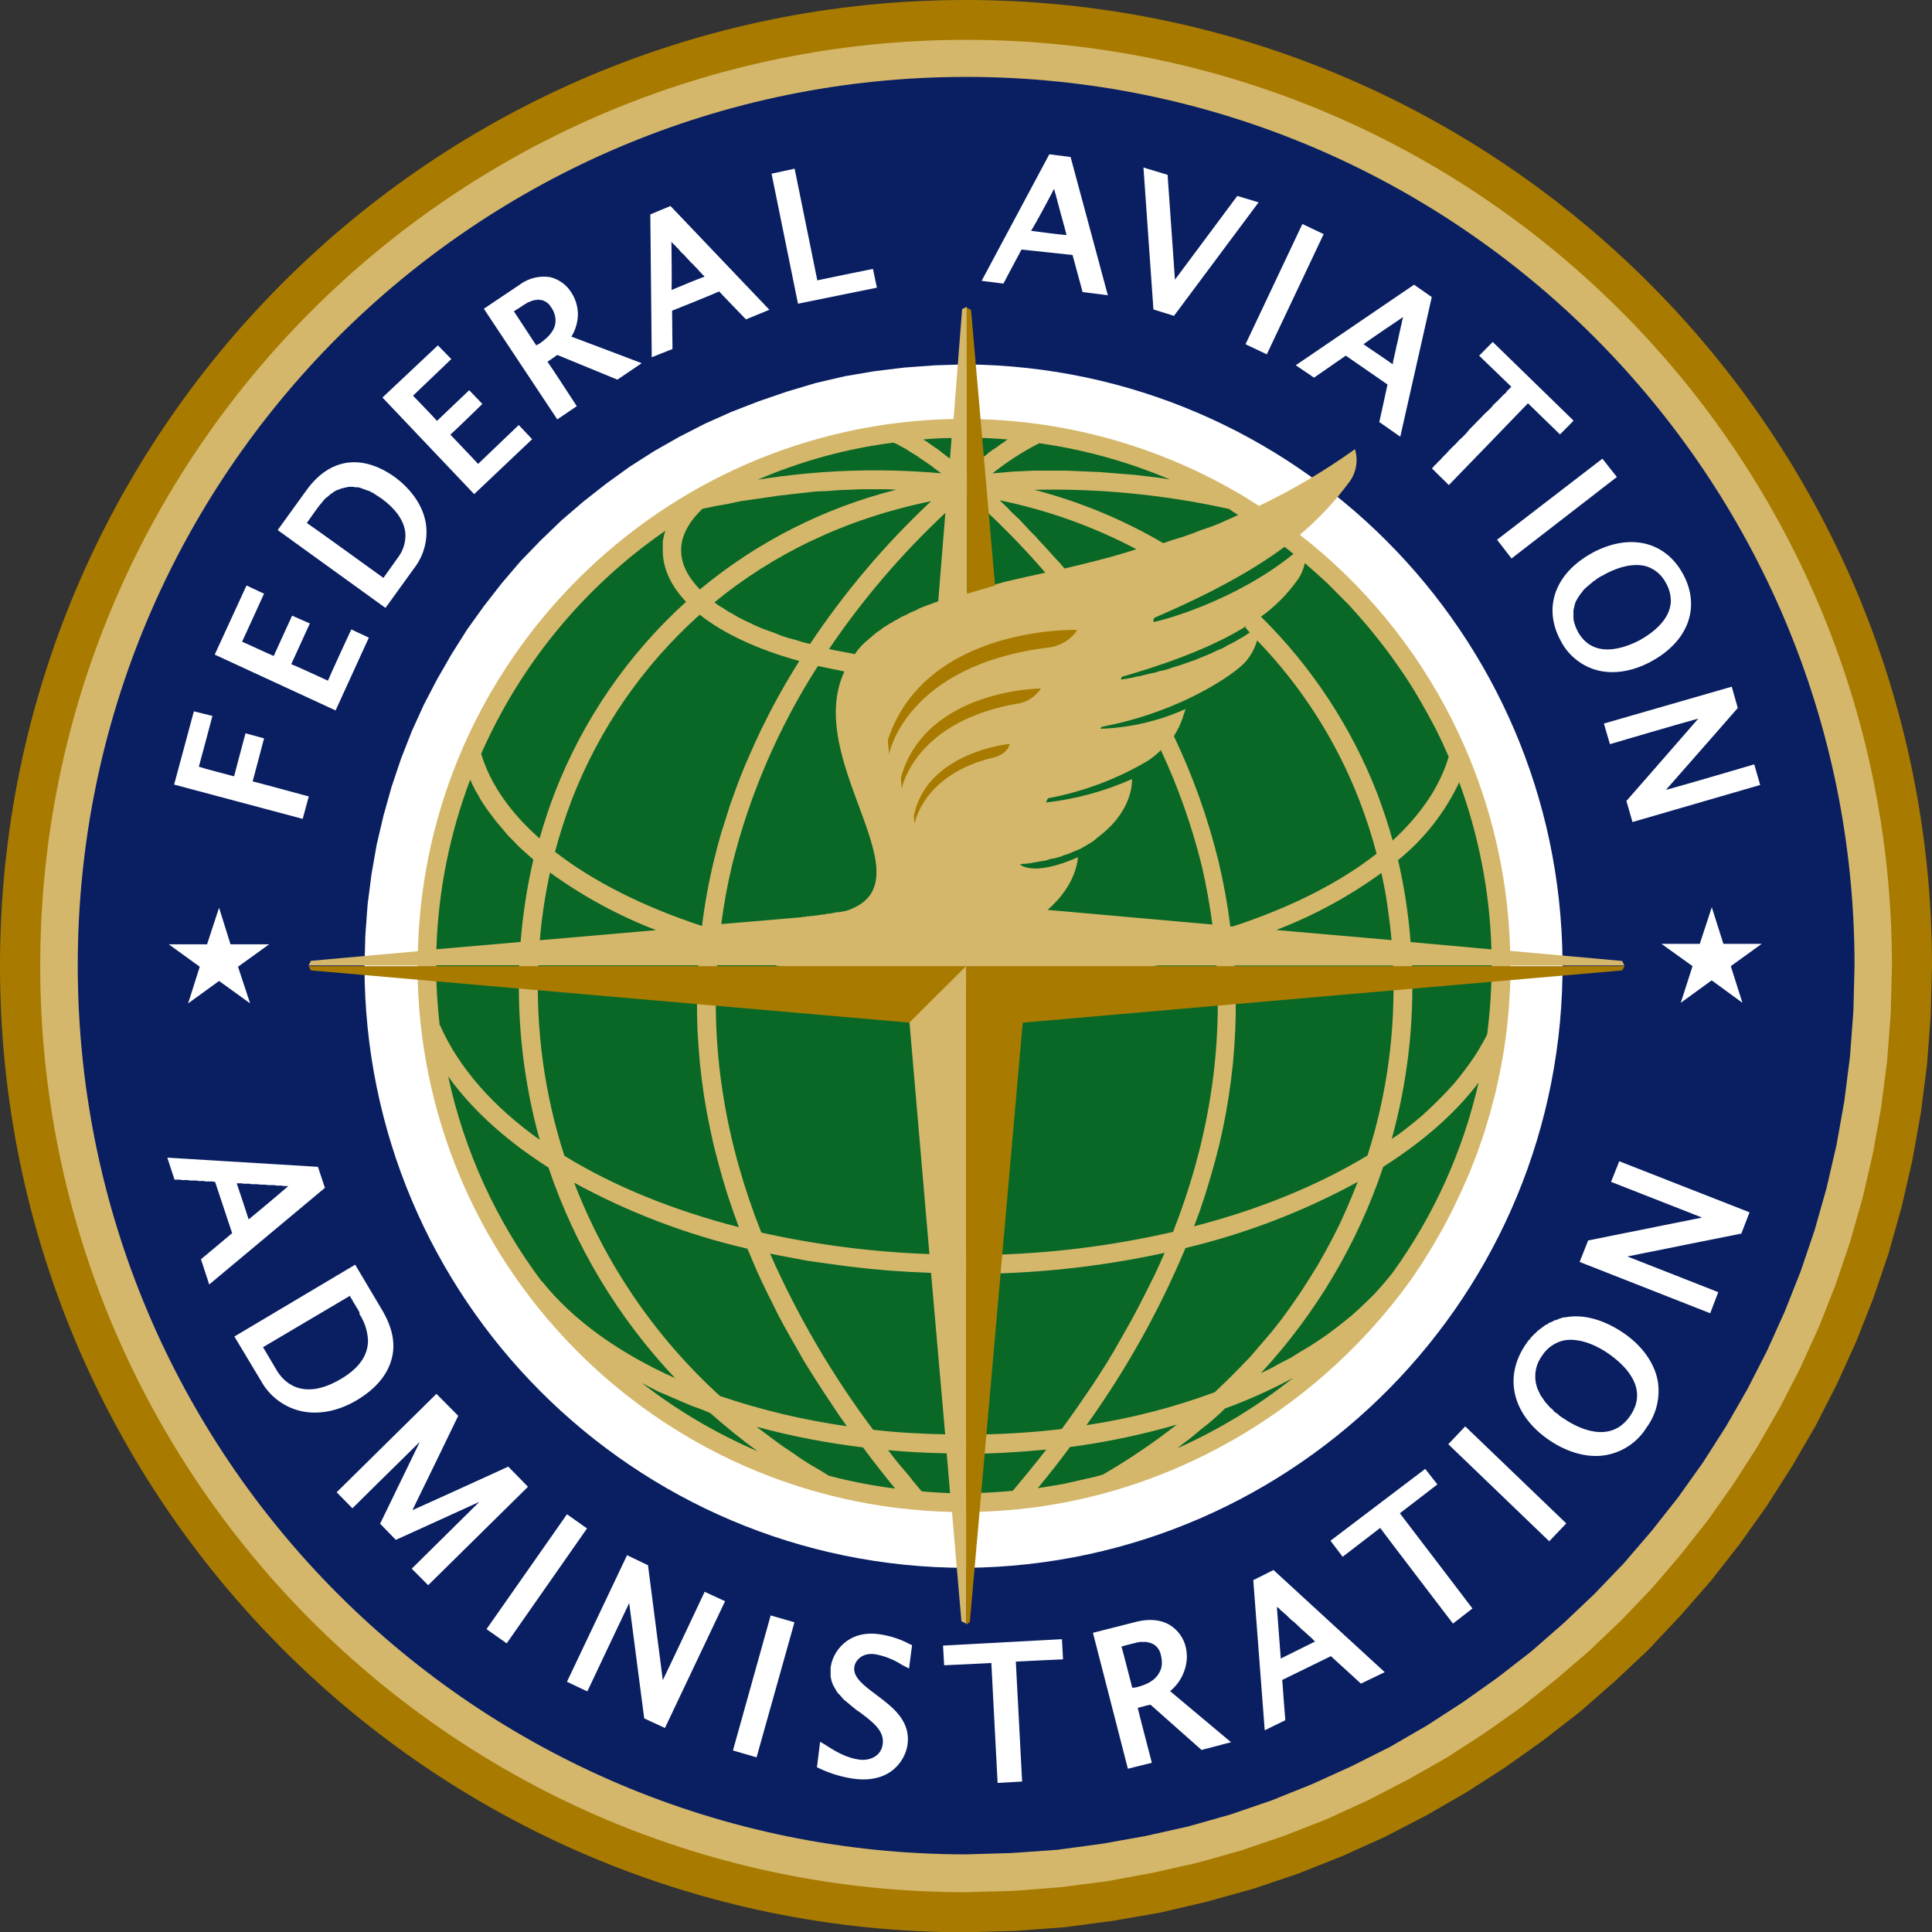
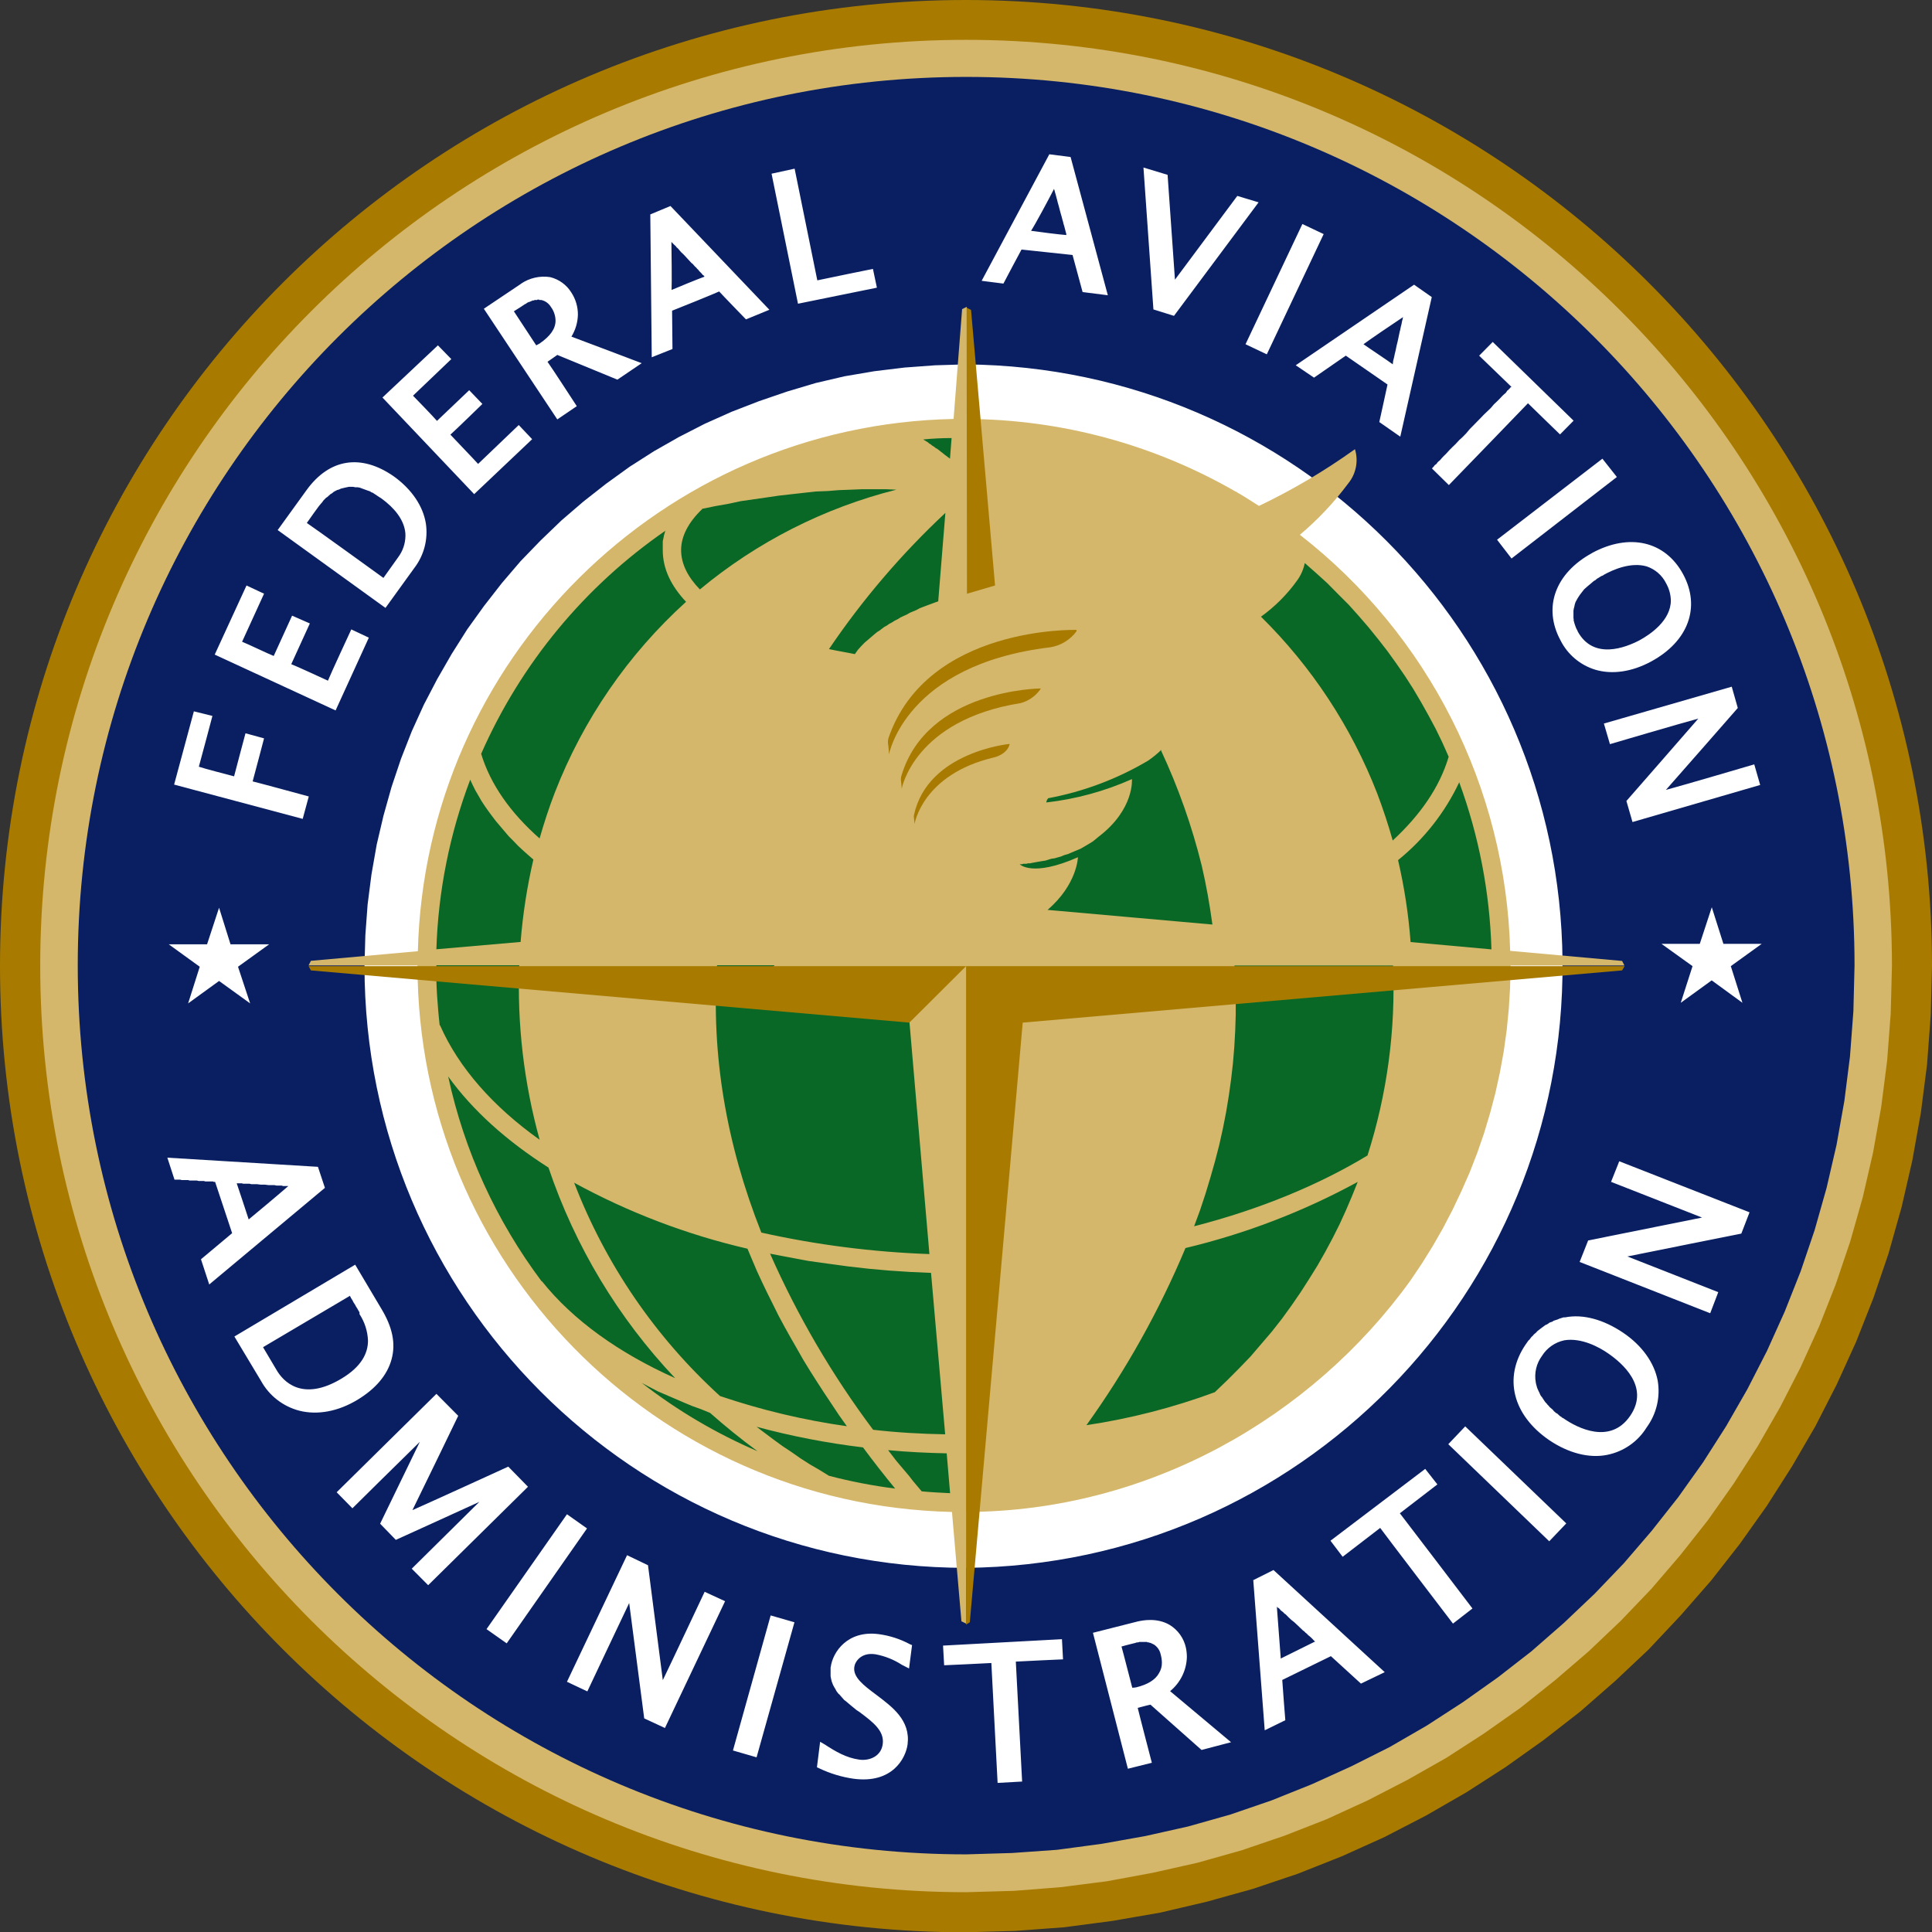
<svg xmlns="http://www.w3.org/2000/svg" id="Layer_2" data-name="Layer 2" viewBox="0 0 453.93 454">
  <rect x="0" y="0" width="453.93" height="454" fill="#333333" stroke="none" />
  <defs>
    <style>
      .cls-1 {
        fill: #a87b00;
      }

      .cls-2 {
        fill: #0a6826;
      }

      .cls-3 {
        fill: #fff;
      }

      .cls-4 {
        fill: #d4b76a;
      }

      .cls-5 {
        fill: #091f62;
      }
    </style>
  </defs>
  <g id="Layer_1-2" data-name="Layer 1">
    <path class="cls-1" d="M453.93,226.93l-.3,11.61-.87,11.62-1.45,11.29-2,11.19-2.53,11-3.06,10.86-3.57,10.5-4.08,10.33-4.55,10-5,9.78-5.52,9.48-5.9,9.25-6.34,8.92-6.74,8.61-7.14,8.17-7.52,8-7.88,7.42-8.24,7.21-8.58,6.67-8.91,6.34-9.2,5.92-9.51,5.48-9.79,5.06-10,4.51-10.32,4.09-10.54,3.55-10.76,3-11,2.58-11.18,1.94-11.36,1.5-11.51.86-11.68.33C101.54,454,0,352.33,0,226.93S101.54,0,226.9,0s227.03,101.63,227.03,226.93Z" />
    <path class="cls-4" d="M444.52,226.93l-.29,11.18-.84,11.08-1.39,10.87-1.92,10.75-2.43,10.54-2.93,10.32-3.42,10.11-3.9,9.9-4.35,9.57-4.8,9.36-5.25,9.14-5.66,8.82-6.06,8.6-6.46,8.18-6.82,7.95-7.21,7.53-7.54,7.17-7.88,6.77-8.23,6.56-8.53,6-8.82,5.7-9.11,5.16-9.38,4.84-9.63,4.41-9.89,3.87-10.11,3.44-10.32,2.91-10.52,2.36-10.71,1.98-10.9,1.4-11,.86-11.2.32c-120.19,0-217.57-97.55-217.57-217.68S106.79,9.36,227,9.36s217.52,97.44,217.52,217.57Z" />
    <path class="cls-5" d="M435.73,226.82l-.27,10.76-.8,10.64-1.32,10.44-1.84,10.34-2.34,10.11-2.8,9.89-3.28,9.68-3.75,9.47-4.17,9.25-4.61,9-5,8.71-5.43,8.5-5.82,8.17-6.19,7.85-6.56,7.64-6.91,7.21-7.25,6.88-7.6,6.64-7.89,6.13-8.18,5.8-8.47,5.49-8.73,5.05-9,4.52-9.24,4.2-9.49,3.81-9.7,3.33-9.91,2.8-10.09,2.26-10.28,1.83-10.45,1.4-10.59.75-10.75.32c-115.28,0-208.75-93.46-208.75-208.86S111.74,18.07,227,18.07s208.73,93.46,208.73,208.75Z" />
    <path class="cls-3" d="M226.94,85.61l-7.27.22-7.17.53-7.08.86-7,1.19-6.8,1.59-6.7,2-6.57,2.25-6.41,2.48-6.26,2.79-6.1,3.12-5.91,3.36-5.73,3.66-5.54,4-5.34,4.19-5.13,4.41-4.93,4.74-4.68,4.84-4.41,5.16-4.19,5.38-3.94,5.48-3.67,5.81-3.4,5.91-3.13,6-2.83,6.23-2.53,6.46-2.22,6.61-1.9,6.77-1.59,6.78-1.23,7-.91,7.1-.53,7.2-.2,7.21c0,78.08,63.23,141.43,141.29,141.43,78.08-.66,140.84-64.49,140.19-142.56-.65-77.15-63.03-139.54-140.19-140.19h.01Z" />
    <path class="cls-4" d="M331.42,300.82l2.69-4,2.54-4.09,2.4-4.19,2.24-4.31,2.09-4.4,1.94-4.41,1.76-4.52,1.6-4.63,1.42-4.73,1.25-4.73,1.08-4.95.88-4.84.69-4.94.5-5.06.3-5,.11-5.17h26.76l-.55-1.07-26.3-2.37c-1.01-38.34-19.14-74.21-49.41-97.76,4.24-3.57,8.04-7.61,11.35-12.05,1.85-2.25,2.45-5.28,1.59-8.06-7.11,5.1-14.66,9.56-22.55,13.33-1.73-1.07-3.45-2.25-5.22-3.22v-.11h-.2c-19.23-11.1-41.02-17-63.23-17.1v-26.35l-1.1.54-2,25.81c-68.62,1.37-124.15,56.65-125.87,125.05l-25.13,2.26-.55,1.08h25.59c.07,69.79,55.81,126.79,125.58,128.41l2.22,25.7,1.13.54v-26.24c42.69-.11,81.17-22.16,104.4-54.42Z" />
-     <path class="cls-4" d="M352.3,226.82l-.16,6.45-.49,6.46-.79,6.23-1.1,6.14-1.41,6.13-1.69,5.91-2,5.81-2.25,5.7-2.51,5.59-2.76,5.38-3,5.27-3.26,5.16-3.5,4.84-3.72,4.73-3.95,4.63-4.15,4.3-4.34,4.19-4.55,3.88-4.75,3.76-4.92,3.55-5.09,3.23-5.25,3-5.36,2.84-5.57,2.48-5.68,2.26-5.83,1.93-6,1.72-6.07,1.4-6.15,1.04-6.27.86-6.37.43-6.45.21c-69.29.04-125.49-56.1-125.53-125.39-.04-69.29,56.1-125.49,125.39-125.53,69.29-.04,125.49,56.1,125.53,125.39v.02Z" />
    <path class="cls-3" d="M40.91,184.34l30.21,8.06,1.43-5.27s-11.81-3.22-13.19-3.54c.37-1.3,2.68-10.11,2.68-10.11l-4.36-1.19s-2.36,8.82-2.68,10.11c-1.22-.32-7.06-1.83-8.28-2.26.38-1.29,3.19-11.93,3.19-11.93l-4.36-1.08-4.64,17.21ZM50.45,153.8l28.4,13.12,7.81-17.1-4.12-1.94s-5,10.76-5.49,12.05c-1.19-.54-7.45-3.45-8.62-3.88l4.37-9.57-4.17-1.83s-3.77,8.29-4.32,9.47c-1.13-.43-6.3-2.91-7.43-3.34.58-1.29,5.16-11.29,5.16-11.29l-4.12-1.93-7.47,16.24ZM72,115.19l-6.76,9.35,25.33,18.29,6.76-9.36c2.29-2.98,3.28-6.75,2.73-10.47-.66-4.09-3.31-8-7.43-11-7.69-5.42-15.21-4.34-20.63,3.19ZM74.86,119l.26-.32.27-.33.29-.32.3-.43.31-.32.32-.32.34-.22.34-.32.36-.32.38-.22.38-.32.4-.22.41-.21.42-.11.44-.21.44-.11.46-.11.49-.11.48-.1h1l.53.1h.55l.55.11.58.22.58.21.3.11.3.11.3.1.31.11.32.22.31.1.32.22.32.21.33.22.32.21.33.22.35.21c3.26,2.37,5.16,4.95,5.62,7.64.07.39.1.78.09,1.18-.02,1.83-.62,3.6-1.72,5.06l-3.45,4.84c-1.18-.86-16.81-12.15-18-12.91.75-1.12,2.77-3.87,2.77-3.87ZM89.86,93.4l21.55,22.7,13.62-12.91-3.15-3.33-9.55,9.14c-.88-1-5.63-5.92-6.51-6.88,1-.86,7.52-7.21,7.52-7.21l-3.1-3.23s-6.57,6.24-7.57,7.21c-.85-1-4.79-5.06-5.63-5.92l9-8.6-3.15-3.23-13.03,12.26ZM122.34,66.73l-8.66,5.81,17.26,26,4.58-3.11s-6.13-9.43-6.88-10.43c.75-.53,1.88-1.29,2.3-1.61l14.12,5.81,5.71-3.87s-15-5.7-16.51-6.24c.95-1.56,1.48-3.34,1.52-5.16.01-1.84-.52-3.63-1.52-5.17-1.12-1.83-2.92-3.14-5-3.65-2.41-.37-4.87.19-6.88,1.57l-.04.05ZM123.34,71.46l.26-.11.25-.21.25-.11.25-.11h.12l.13-.1h.12l.13-.11h.12l.13-.11h.36l.12-.11h.6l.12-.1h.34l.12.1h.45c.93.22,1.73.8,2.23,1.62.69.93,1.07,2.06,1.09,3.22,0,1.94-1.26,3.66-3.74,5.38,0,0-.43.22-.8.43-.63-1-4.54-6.88-5.25-8,.92-.54,2.68-1.73,2.68-1.73l-.08.05ZM152.79,50.38l.34,33.56,4.87-1.94s-.09-8.06-.09-9c.88-.32,10.18-4.09,11.06-4.52.66.75,6.3,6.56,6.3,6.56l5.5-2.26-23.24-24.38-4.74,1.98ZM157.67,56.73l.18.21.21.22.21.21.23.22.24.21.25.33.26.21.28.32.27.33.29.32.58.54.59.64.6.65.59.64.29.22.28.32.28.32.26.22.26.32.25.22.23.32.22.21.22.22.19.21.17.22.16.11.14.1.12.22c-1.52.54-6.21,2.47-7.73,3.12.08-1.77,0-8.76-.04-11.45l-.08.05ZM181.28,40.81l6.21,30.55,18.54-3.77-.93-4.41s-11.68,2.37-13.07,2.69c-.29-1.5-5.33-26.24-5.33-26.24l-5.42,1.18ZM230.64,65.98l5.12.65s3.79-7.21,4.25-8l11.99,1.28c.26,1,2.36,8.71,2.36,8.71l5.93.75-8.75-32.48-5-.64-15.9,29.73ZM247.64,44.26l.06.32.08.21.08.33.09.32.1.32.08.32.11.43.1.33.1.43.11.43.22.75.22.86.23.86.22.75.11.43.11.43.11.33.09.43.1.32.1.32.08.32.09.33.08.32.08.32.06.22.07.21v.22l.05.11c-1.64-.11-6.68-.76-8.32-1,.95-1.42,4.23-7.55,5.49-10.02l-.1.05ZM271,72.7l4.83,1.51,19.88-26.67-5-1.51s-12.51,16.78-14.65,19.68c-.26-3.65-1.73-24.63-1.73-24.63l-5.67-1.72,2.34,33.34ZM292.64,80.88l5,2.37,13.36-28.25-5-2.37-13.36,28.25ZM304.44,85.82l4.29,2.91,7.47-5.17,9.8,6.78c-.2,1-1.93,8.82-1.93,8.82l4.93,3.44,7.4-32.8-4.16-2.91-27.8,18.93ZM329.65,74.53l-.06.22-.06.32-.07.21-.07.33-.08.43-.07.32-.09.32-.09.43-.08.43-.1.32-.18.87-.18.86-.19.86-.19.75-.09.43-.08.43-.1.43-.07.32-.09.32-.08.43-.07.33-.08.32-.06.22-.07.32-.05.21v.22l-.05.21v.22c-1.34-1-5.55-3.77-6.89-4.73,1.28-.97,7.03-4.88,9.26-6.35h.03ZM355.1,90.88l-.1.12h-.09l-.1.11-.13.21-.15.11-.18.21-.19.11-.16.25-.23.32-.25.21-.26.22-.26.25-.3.32-.31.33-.64.64-.75.71-.73.86-.78.75-.79.75-.83.86-.84.86-1.7,1.73-.84,1-.84.86-.83.76-.79.86-.78.75-.74.75-.69.76-.65.64-.3.32-.29.33-.28.32-.26.21-.25.22-.22.32-.22.22-.19.1-.18.22-.15.21-.13.11-.1.11-.09.11h0l-.05.1h0l3.95,3.88s17.59-18.14,18.59-19.22c1,1,7.53,7.32,7.53,7.32l3.19-3.23-19-18.5-3.19,3.23,7.57,7.31ZM351.74,126.81l3.4,4.41,24.75-19.15-3.4-4.3-24.75,19.04ZM374.1,129.92c-8.7,4.73-11.64,12.8-7.45,20.54,1.66,3.31,4.61,5.8,8.16,6.89,3.94,1.18,8.61.53,13.15-1.94,8.73-4.73,11.68-12.8,7.47-20.54s-12.59-9.68-21.36-4.95h.03ZM370.69,148.31l-.16-.32-.17-.32-.13-.33-.12-.32-.11-.32-.1-.32-.08-.33-.08-.21v-.32l-.05-.33v-1.72l.09-.53.12-.43.1-.51.18-.54.23-.43.24-.43.27-.43.29-.43.33-.43.33-.43.34-.43.36-.32.37-.33.38-.32.38-.32.38-.32.38-.33.38-.21.37-.33.37-.21.34-.22.35-.21.32-.11.3-.21c2.14-1.19,6.3-3,10-1.94,2,.67,3.65,2.11,4.58,4,.69,1.22,1.07,2.6,1.1,4,0,4.73-4.87,8-7.36,9.36-3.16,1.65-10.81,4.77-14.55-2.12h.03ZM376.84,170l1.42,4.84s16.81-4.95,20.76-6c-2.78,3.22-16.89,19.35-16.89,19.35l1.43,4.95,30-8.71-1.39-4.84s-16.81,4.95-20.76,6c2.78-3.12,16.89-19.25,16.89-19.25l-1.42-5-30.04,8.66ZM41,277.16h1.35l.32.1h1.49l.41.11h1.69l.42.11h1.21l.39.11h1.79l.11.1h.36c.29.86,3.7,11.19,4,12.05-.76.65-7.32,6.13-7.32,6.13l1.94,5.92,27.18-22.7-1.64-4.94-35.38-2.15,1.68,5.16ZM55.61,278.02h1.21l.32.1h1.49l.42.11h1.33l.91.11h.94l.92.11h1.36l.43.1h1.2l.37.11h1.24c-2.09,1.83-8,6.78-9.32,7.85-.51-1.61-2.27-6.88-2.82-8.51v.02ZM55.07,314.02l6.26,10.43c1.91,3.47,5.17,6,9,7,4.24,1.07,9.08.21,13.69-2.58,4.25-2.58,7-5.81,8-9.57s.12-7.53-2.31-11.62l-6.26-10.54-28.38,16.88ZM82.25,304.44v.11h0l.06.11.08.11.07.21.09.11.08.11.1.21.1.11.09.21.11.22.21.32.21.32.22.44.09.1.11.22.1.11.09.21.09.11.09.21.08.11.07.11.07.11v.1h0v.11h0v.11h0v.11h0c1.22,1.86,1.91,4.01,2,6.23,0,3-1.56,6.13-6.22,8.93-9.32,5.59-13.78.54-15.25-2,0,0-2.31-3.87-3.19-5.38l20.45-12.09ZM79.1,350.61l3.7,3.77s11.51-11.4,15.83-15.6l-9.32,19.22,3.69,3.8s14.24-6.46,19.62-8.93l-15.88,15.7,3.86,3.88,23.45-23.13-4.63-4.73s-19.28,8.82-22.52,10.22c1.56-3.12,10.76-22.16,10.76-22.16l-5.12-5.16-23.44,23.12ZM114.31,382.77l4.74,3.34,18.87-27-4.71-3.33-18.9,26.99ZM133.21,395.14l4.79,2.26s8.07-17.1,9.83-20.76c.55,4.19,3.53,27.1,3.53,27.1l4.87,2.26,14.13-29.79-4.8-2.21s-8,17-9.83,20.76c-.55-4.3-3.48-27-3.48-27l-4.92-2.36-14.12,29.74ZM172.21,411.28l5.55,1.61,8.9-31.73-5.59-1.61-8.86,31.73ZM195.15,391.7v2.16l.08.43.1.43.11.43.13.32.16.43.18.32.18.33.2.32.22.43.23.32.25.32.26.22.27.32.28.32.29.33.29.32.31.22.63.53.64.54.66.54.66.54.66.43c3.15,2.36,5.88,4.41,5.46,7.53-.37,2.9-3.15,4-5.55,3.65-3.06-.43-5.58-1.93-8.06-3.55l-1.1-.64-.75,6,.5.22c2.58,1.24,5.33,2.07,8.16,2.47,9,1.18,12.18-4.73,12.64-8.07.71-5.7-3.61-8.82-7.44-11.72-2.89-2.15-5.42-4.09-5.08-6.45.12-1.19,1.55-3.55,5-3,2.2.41,4.3,1.25,6.18,2.47l1.68.86.71-5.49-.51-.21c-2.28-1.23-4.77-2.03-7.34-2.37-7.31-.95-10.8,4.2-11.26,7.75h-.03ZM221.57,386.64l.26,4.62s9.7-.43,11.09-.53c.08,1.5,1.47,28.17,1.47,28.17l5.76-.32s-1.39-26.67-1.48-28.18c1.39-.1,11.09-.53,11.09-.53l-.25-4.74-27.94,1.51ZM267.41,380.94l-10.62,2.69,8.21,31.94,5.63-1.4s-3-11.5-3.32-12.9c.88-.22,2.4-.65,3-.75.58.53,12,10.64,12,10.64l6.93-1.82s-13.23-11.08-14.32-12c2.41-1.97,3.85-4.89,3.94-8,0-.76-.08-1.52-.24-2.26-.49-2.19-1.85-4.09-3.75-5.27-3.02-1.81-6.46-1.08-7.43-.87h-.03ZM266.78,386l.31-.11h.3l.3-.11h1.81l.13.11h.37l.12.11h.24l.11.1h.12l.1.11h.11l.11.11h.11c.86.53,1.47,1.38,1.68,2.37.18.63.28,1.28.29,1.93.02.87-.21,1.73-.67,2.48-.88,1.61-2.69,2.68-5.29,3.33-.33.07-.66.1-1,.11-.3-1.08-2.18-8.5-2.53-9.68,1.08-.33,3.31-.86,3.31-.86h-.03ZM294.46,371.26l2.69,35.28,4.84-2.37s-.68-8.49-.72-9.46c.84-.43,10.55-5.16,11.43-5.59l7.06,6.45,5.59-2.69-26.14-24-4.75,2.38ZM300,377.5l.2.22.23.1.23.22.26.32.28.22.28.21.3.32.32.22.32.32.32.33.68.64.69.54.68.64.68.65.34.32.33.32.31.22.31.32.29.22.29.32.27.21.26.22.24.22.21.21.21.22.18.21.15.11.13.11-8.07,4c-.13-1.75-.71-9.38-.92-12.18ZM312.6,362l2.86,3.77s7.72-5.92,8.82-6.78c.92,1.29,17.1,22.48,17.1,22.48l4.58-3.55s-16.13-21.19-17.06-22.37c1.09-.86,8.82-6.78,8.82-6.78l-2.86-3.65-22.26,16.88ZM340.28,339.32l23.72,22.81,4-4.2-23.74-22.8-3.98,4.19ZM367.68,309.52h-.34l-.34.11-.33.1-.33.11-.34.16-.33.11-.32.1-.33.11-.31.22-.32.1-.31.11-.3.22-.32.21-.3.11-.3.21-.29.22-.29.21-.29.22-.28.22-.28.21-.27.22-.27.32-.27.21-.25.22-.26.32-.26.22-.25.32-.23.32-.25.22-.23.32-.22.32-.23.32c-5.26,7.75-3.06,16.57,5.58,22.48,4.46,3,9.3,4.3,13.58,3.44,3.86-.77,7.22-3.1,9.28-6.45,2.32-3.16,3.26-7.13,2.6-11-.8-4.19-3.69-8.28-8.18-11.29s-9.3-4.42-13.62-3.56h0ZM367.43,333.29l-.2-.11-.22-.11-.22-.21-.23-.11-.24-.22-.23-.21-.24-.22-.25-.1-.24-.22-.26-.21-.25-.33-.25-.21-.25-.22-.25-.21-.25-.32-.24-.22-.24-.32-.23-.22-.24-.32-.21-.32-.22-.33-.2-.32-.2-.21-.19-.33-.18-.43-.16-.32-.15-.32-.14-.32-.13-.33-.11-.43-.1-.32-.08-.43c-.39-2.19.14-4.45,1.47-6.24,1.18-1.88,3.08-3.19,5.25-3.65,4-.65,8.2,1.61,10.34,3.12,3.1,2.15,9.83,7.74,5.13,14.62s-12.48,2.81-15.59.66h0ZM380.15,273.6l-1.63,4.08s17.52,6.89,21.38,8.39c-4.19.86-26.76,5.38-26.76,5.38l-2,5.05,30.68,12.05,1.89-4.95s-17.48-6.88-21.35-8.39c4.16-.86,26.77-5.37,26.77-5.37l1.93-5-30.62-12-.29.76ZM390.37,221.76h9l2.82-8.6,2.73,8.6h9l-7.26,5.24,2.73,8.61-7.22-5.27-7.27,5.27,2.77-8.61-7.3-5.24ZM39.65,221.87h9l2.82-8.6,2.69,8.6h9.07l-7.31,5.27,2.85,8.61-7.3-5.27-7.27,5.27,2.73-8.61-7.28-5.27Z" />
-     <path class="cls-2" d="M349.41,243.06l-.91,1.72-1,1.73-1,1.61-1.11,1.61-1.18,1.61-1.28,1.66-1.31,1.61-1.38,1.51-1.44,1.5-1.5,1.51-1.57,1.5-1.63,1.51-1.69,1.4-1.74,1.4-1.8,1.39-1.87,1.25c3.67-13.26,5.27-27.01,4.74-40.76h18.73c-.01,5.43-.37,10.85-1.06,16.24ZM327.22,299l-1.39,1.72-1.48,1.72-1.55,1.72-1.64,1.61-1.71,1.62-1.78,1.61-1.85,1.51-1.93,1.5-2,1.51-2.05,1.4-2.13,1.39-2.19,1.29-2.24,1.4-2.28,1.17-2.36,1.3-2.42,1.18c12.93-13.94,22.74-30.48,28.78-48.51,9.16-5.81,16.77-12.37,22.4-19.79-3.67,16.09-10.53,31.27-20.18,44.65ZM276.6,340.3l1.47-1.18,1.45-1.08,1.43-1.18,1.42-1.19,1.39-1.07,1.38-1.18,1.34-1.19,1.33-1.29c5.5-2.01,10.85-4.41,16-7.2-8.33,6.65-17.47,12.21-27.21,16.55h0ZM259.2,346.43l-1.88.54-1.89.43-1.9.43-1.91.43-1.92.43-1.94.32-1.93.32-2,.32c2.67-3.22,5.19-6.44,7.57-9.67,8.49-1.12,16.89-2.88,25.11-5.27-5.5,4.29-11.28,8.21-17.31,11.71h0ZM227,350.83v-9.25h0c6.39,0,12.65-.43,18.83-1-2.52,3.23-5.14,6.45-7.85,9.68-3.6.35-7.26.57-10.98.57ZM273.63,294.36l-1.14,2.58-1.19,2.58-1.3,2.59-1.29,2.58-1.33,2.58-1.38,2.58-1.44,2.58-1.46,2.57-1.54,2.69-1.56,2.59-1.64,2.58-1.68,2.58-1.75,2.56-1.77,2.59-1.83,2.58-1.87,2.58c-7.45.88-14.95,1.31-22.46,1.31h0v-37.75c15.67.04,31.3-1.62,46.61-4.95h.02ZM227,231.36h0c15.14.04,30.25-1.48,45.08-4.52h13.74c1.39,20.76-2,41.73-10.2,62.59-15.94,3.67-32.26,5.51-48.62,5.47v-63.54ZM236.74,103.27l-.51.32-.53.43-.55.32-.55.43-.57.43-.58.33-.58.43-.6.43-.6.53-.63.43-.62.43-.63.54-.65.54-.65.43-.65.54-.67.53v-7.52c3.21-.02,6.4.16,9.55.41l.02.02ZM274.74,112.63l-2.81-.43-2.79-.33-2.74-.32-2.72-.21-2.7-.22-2.65-.21-2.65-.11-2.6-.11-2.58-.11h-7.59l-2.47.11-2.44.11-2.42.21-2.4.22c3.42-2.73,7.1-5.11,11-7.1,10.52,1.49,20.8,4.34,30.58,8.48l-.02.02ZM290.92,121l-2.23,1-2.23,1-2.22.86-2.22.75-2.19.86-2.18.75-2.18.65-2.15.75c-9.48-5.56-19.68-9.78-30.32-12.54,15.39-.34,30.76,1.17,45.79,4.51.68.51,1.39.98,2.13,1.41ZM301.76,128.53l.27.11.28.22.27.21.27.22.26.21.27.22.13.1.14.11.13.11.12.11c-14.11,11.4-31.54,15.81-32.89,16-.05-.35.03-.7.21-1,13.9-5.98,23.4-11.36,30.54-16.63h0ZM324.57,205.11l.41,2,.39,1.94.34,1.93.29,2.02.28,2,.26,1.94.22,2,.19,1.94-27.1-2.37c8.79-3.37,17.1-7.88,24.72-13.41h0ZM275.8,172.94l.15-.22.15-.21.14-.32.13-.22.13-.21.11-.22.12-.21.12-.22.11-.21.1-.22.19-.43.18-.43.16-.43.15-.32.13-.43.13-.33.12-.43.11-.32.11-.32.09-.32.1-.33c-6.27,2.82-13.04,4.4-19.91,4.63.03-.16.1-.31.21-.43.33-.11,1.47-.32,1.47-.32,17.39-3.55,29.74-12.05,32.31-14.95,1.28-1.47,2.22-3.19,2.76-5.06,10.42,10.79,18.58,23.55,24,37.54,1.59,4.11,2.95,8.31,4.07,12.58-8.78,6.88-20.33,12.69-33.82,17.1h-.55c-.64-5.14-1.56-10.23-2.76-15.27-2.49-10.16-6.01-20.03-10.51-29.47ZM245.6,134.55l-2.43.54-2.39.53-2.37.54-2.32.54-2.28.64-2.25.54-2.2.65-2.16.64v-22.69h.51c6.38,5.6,12.35,11.64,17.89,18.07h0ZM250.09,133.55l-1-1.19-1-1.07-1-1.08-.94-1.07-1-1.08-.95-1-.94-1.07-1-1-.95-1-.93-1-.93-1-.93-.86-.92-.86-.92-1-.91-.86-.9-.86c11.2,2.29,22.03,6.16,32.14,11.5-5.7,1.84-11.42,3.24-16.92,4.53v-.03ZM293.7,148.55l-1.27.86-1.29.76-1.3.75-1.32.65-1.32.75-1.31.54-1.31.64-1.32.54-1.3.54-1.28.53-1.27.43-1.24.44-1.23.43-1.19.32-1.16.43-1.13.32-1.09.22-1,.32-1,.21-.95.22-.89.21-.84.22-.77.11-.71.21-.63.11-.57.11-.48.1h-.41l-.32.11h-.44s.13-.64.34-.64c13.82-4,22.94-8,29.2-11.94-.09.21-.21.21-.34.32.38.51.76.94,1.14,1.26v-.08Z" />
-     <path class="cls-2" d="M239.59,203.06h.53l.28-.11h.72l.43-.11h.45l.52-.11.55-.1.6-.11.62-.11.66-.11.67-.1.7-.22.72-.22.75-.1.75-.22.76-.21.77-.33.77-.21.77-.32.77-.33.77-.32.76-.32.74-.43.73-.43.72-.43.69-.43.66-.54.65-.54c8.49-6.45,7.85-13.55,7.85-13.55-6.39,2.85-13.17,4.7-20.12,5.49.04-.37.2-.73.46-1,8.27-1.54,16.21-4.53,23.45-8.82,1.12-.77,2.18-1.63,3.15-2.58l-.09.21c4.05,8.67,7.24,17.71,9.54,27,1.09,4.62,1.88,9.25,2.52,13.87l-38.74-3.44c7-6,7.14-12.37,7.14-12.37-10.77,4.76-13.67,1.65-13.67,1.65ZM319,277.69l-1.33,3.31-1.42,3.33-1.52,3.33-1.62,3.23-1.73,3.23-1.83,3.22-1.94,3.12-2,3.12-2.14,3.12-2.26,3.12-2.35,3-2.48,2.9-2.57,3-2.69,2.79-2.79,2.8-2.91,2.79c-9.76,3.61-19.87,6.21-30.16,7.75,9.3-12.95,17.11-26.91,23.27-41.62,14.12-3.37,27.73-8.59,40.47-15.54ZM280.56,288.12l1.39-3.76,1.28-3.87,1.17-3.87,1.07-3.77,1-3.87.86-3.87.74-3.77.64-3.87.54-3.87.43-3.76.32-3.84.22-3.88.12-3.76v-3.87l-.1-3.77-.2-3.87h37.26c.64,15.11-1.39,30.22-6,44.63-11.51,6.96-25.3,12.66-40.75,16.64h.01ZM306.56,132.29l2.68,2.36,2.61,2.37,2.55,2.58,2.47,2.47,2.41,2.69,2.32,2.69,2.26,2.8,2.14,2.75,2.09,2.91,2,2.9,1.93,3,1.88,3.19,1.75,3.12,1.67,3.12,1.57,3.23,1.48,3.33c-2.1,7.1-6.63,13.66-13.15,19.68-1.05-3.76-2.27-7.42-3.65-11.08-6.07-15.61-15.38-29.75-27.3-41.51,3.31-2.38,6.2-5.28,8.56-8.6.85-1.2,1.44-2.56,1.73-4ZM350.42,223.06l-19-1.72c-.48-6.48-1.47-12.92-2.94-19.25,6.11-4.94,11.02-11.19,14.37-18.29,4.62,12.59,7.18,25.85,7.57,39.26h0ZM223.2,107.76l-.44-.32-.42-.32-.43-.32-.4-.33-.42-.32-.41-.32-.4-.32-.41-.22-.39-.32-.38-.22-.39-.32-.38-.22-.36-.32-.37-.21-.35-.22-.35-.21c2.23-.22,4.45-.33,6.68-.33l-.38,4.84ZM216.56,350.4l-1-1.18-1-1.19-1-1.29-1-1.18-1-1.18-1-1.19-1.9-2.47c4.54.43,9.12.65,13.77.75l.8,9.36c-2.23-.11-4.45-.22-6.67-.43ZM194.76,346.74l-2.27-1.4-2.22-1.29-2.19-1.4-2.14-1.5-2.11-1.4-2.07-1.51-2-1.5-2-1.51c8.21,2.21,16.56,3.83,25,4.84,2.4,3.23,4.91,6.46,7.56,9.68-5.25-.67-10.44-1.67-15.56-3.01ZM150.76,324.91l1.9,1,1.92,1,2,.86,2,.86,2,.86,2.06.86,2.08.75,2.11.86c3.53,3.12,7.23,6.13,11.14,9-9.71-4.17-18.85-9.56-27.2-16.05h-.01ZM127.3,301v.11c-10.73-14.29-18.23-30.73-22-48.19,5.76,8,13.78,15.17,23.57,21.41,6.22,18.45,16.37,35.33,29.75,49.47-13.18-5.89-24.02-13.63-31.32-22.8ZM103.3,240.88l-.18-1.72-.16-1.72-.14-1.83-.13-1.72-.1-1.83-.06-1.72v-3.55h19.47c-.52,13.83,1.1,27.66,4.79,41-10.88-7.74-19-16.89-23.4-26.89l-.09-.02ZM110.45,183.13l.6,1.29.64,1.29.69,1.18.74,1.29.78,1.19.83,1.18.87,1.18.91,1.19,1,1.18,1,1.18,1,1.18,1.08,1.08,1.13,1.18,1.16,1.08,1.2,1.07,1.24,1.08c-1.48,6.37-2.48,12.84-3,19.36l-19.79,1.72c.43-13.64,3.12-27.11,7.96-39.87l-.04-.03ZM156.37,124.62l-.1.22-.08.32-.09.32-.08.22-.06.32-.06.32-.07.32-.05.22-.06.32v2.05c0,4.41,1.94,8.38,5.47,12.15-13.6,12.32-24.15,27.64-30.8,44.74-1.38,3.55-2.56,7.21-3.61,10.86-6.81-6-11.55-12.69-13.73-19.89,9.31-21.17,24.32-39.34,43.36-52.46l-.04-.03ZM164.93,119.56l3.1-.64,3.05-.54,3-.64,3-.43,3-.43,2.93-.43,2.9-.33,2.86-.32,2.84-.32,2.81-.11,2.77-.22,2.74-.1,2.71-.11h5.36l2.61.11c-16.95,4.26-32.73,12.27-46.17,23.44-2.82-2.9-4.41-6-4.41-9.25s1.71-6.53,4.97-9.65l-.07-.03ZM220.44,141.29l-.92.32-.88.33-.86.32-.85.32-.83.32-.79.43-.79.33-.76.32-.74.43-.72.32-.71.33-.68.43-.67.32-.66.43-.62.32-.61.43-.59.32-.57.43-.56.43-.54.33-.53.43-.5.43-1,.86-.89.75-.84.86-.77.86-.71,1c-2.05-.43-4.11-.75-6.08-1.18,7.89-11.65,17.07-22.39,27.35-32l-1.68,20.78ZM213.67,240.02l4.7,54.63c-13.29-.47-26.51-2.16-39.49-5.05-8.31-20.97-11.78-41.9-10.41-62.81h13.53c13.34,2.78,26.92,4.26,40.54,4.41l-8.87,8.82ZM180.9,294.55l2.25.43,2.26.43,2.29.43,2.3.43,2.31.32,2.35.33,4.71.64,4.77.54,4.83.43,4.87.32,4.91.22,3.32,37.93c-5.76-.1-11.42-.43-16.93-1.07-9.61-12.82-17.72-26.7-24.2-41.35l-.04-.03ZM175.61,293.36l1.09,2.59,1.14,2.68,1.2,2.59,1.24,2.58,1.29,2.58,1.33,2.69,1.39,2.58,1.44,2.58,1.48,2.58,1.53,2.69,1.58,2.58,1.64,2.58,1.67,2.58,1.72,2.58,1.79,2.69,1.83,2.58c-10.13-1.43-20.11-3.81-29.8-7.09-15.17-13.81-26.91-30.97-34.27-50.12,12.81,7,26.52,12.22,40.75,15.51l-.04-.03Z" />
-     <path class="cls-2" d="M164.05,226.82l-.19,3.87-.09,3.77v3.87l.12,3.87.24,3.87.32,3.77.44,3.87.54,3.87.66,3.87.75,3.77.85,3.87,1,3.87,1.07,3.87,1.17,3.87,1.28,3.77,1.39,3.87c-15.54-4-29.49-9.68-41-16.78-4.66-14.44-6.74-29.58-6.14-44.74h37.59ZM154.14,218.54l-27.31,2.37c.45-5.35,1.25-10.66,2.39-15.91,7.69,5.57,16.06,10.12,24.92,13.54h0ZM187.79,155.3l-1.58,2.58-1.55,2.59-1.52,2.68-1.47,2.69-1.44,2.8-1.4,2.8-1.35,2.9-1.3,2.9-1.26,2.91-1.21,3-1.15,3.12-1.08,3-1,3.22-1,3.12-.9,3.23-.84,3.33c-1.23,5.07-2.16,10.2-2.8,15.38h-.05c-13.7-4.51-25.5-10.43-34.49-17.42,1.12-4.19,2.46-8.32,4-12.37,6.45-16.61,16.73-31.46,30-43.34,5.6,4.43,13.6,8.19,23.39,10.88h0ZM190.31,151.3l-1.75-.43-1.7-.54-1.65-.43-1.62-.53-1.58-.65-1.52-.54-1.5-.54-1.44-.64-1.39-.65-1.34-.64-1.3-.65-1.25-.75-1.18-.64-1.14-.76-1.09-.64-1-.76c13.49-11.07,30.37-19.57,50.91-23.76-10.75,10.06-20.3,21.32-28.46,33.57v-.02ZM198.84,214l-.58.11-.56.11-.56.11h-.54l-.53.1-.51.11-.5.11h-.48l-.48.11-.45.1h-.44l-.42.11h-.41l-.38.11h-.37l-.35.11h-.66l-.3.1h-.78l-.21.11h-.76l-.09.11h-.11l-18.91,1.61c.61-4.66,1.45-9.28,2.54-13.85,4.12-16.59,10.94-32.4,20.17-46.79,2,.43,4.12.86,6.22,1.29-9.85,21.23,20.7,49.59.45,56.23h0ZM209.93,104l.24.11.25.11.26.1.27.11.28.22.28.1.29.22.3.11.3.21.31.11.64.43.67.43.69.43.73.43.75.54.77.53.79.54.81.54.84.65.86.64.88.65c-14.37-1.29-28.85-.78-43.1,1.5,10.17-4.38,20.9-7.32,31.89-8.71h0Z" />
+     <path class="cls-2" d="M239.59,203.06h.53l.28-.11h.72l.43-.11h.45l.52-.11.55-.1.6-.11.62-.11.66-.11.67-.1.7-.22.72-.22.75-.1.75-.22.76-.21.77-.33.77-.21.77-.32.77-.33.77-.32.76-.32.74-.43.73-.43.72-.43.69-.43.66-.54.65-.54c8.49-6.45,7.85-13.55,7.85-13.55-6.39,2.85-13.17,4.7-20.12,5.49.04-.37.2-.73.46-1,8.27-1.54,16.21-4.53,23.45-8.82,1.12-.77,2.18-1.63,3.15-2.58l-.09.21c4.05,8.67,7.24,17.71,9.54,27,1.09,4.62,1.88,9.25,2.52,13.87l-38.74-3.44c7-6,7.14-12.37,7.14-12.37-10.77,4.76-13.67,1.65-13.67,1.65ZM319,277.69l-1.33,3.31-1.42,3.33-1.52,3.33-1.62,3.23-1.73,3.23-1.83,3.22-1.94,3.12-2,3.12-2.14,3.12-2.26,3.12-2.35,3-2.48,2.9-2.57,3-2.69,2.79-2.79,2.8-2.91,2.79c-9.76,3.61-19.87,6.21-30.16,7.75,9.3-12.95,17.11-26.91,23.27-41.62,14.12-3.37,27.73-8.59,40.47-15.54ZM280.56,288.12l1.39-3.76,1.28-3.87,1.17-3.87,1.07-3.77,1-3.87.86-3.87.74-3.77.64-3.87.54-3.87.43-3.76.32-3.84.22-3.88.12-3.76v-3.87l-.1-3.77-.2-3.87h37.26c.64,15.11-1.39,30.22-6,44.63-11.51,6.96-25.3,12.66-40.75,16.64h.01ZM306.56,132.29l2.68,2.36,2.61,2.37,2.55,2.58,2.47,2.47,2.41,2.69,2.32,2.69,2.26,2.8,2.14,2.75,2.09,2.91,2,2.9,1.93,3,1.88,3.19,1.75,3.12,1.67,3.12,1.57,3.23,1.48,3.33c-2.1,7.1-6.63,13.66-13.15,19.68-1.05-3.76-2.27-7.42-3.65-11.08-6.07-15.61-15.38-29.75-27.3-41.51,3.31-2.38,6.2-5.28,8.56-8.6.85-1.2,1.44-2.56,1.73-4ZM350.42,223.06l-19-1.72c-.48-6.48-1.47-12.92-2.94-19.25,6.11-4.94,11.02-11.19,14.37-18.29,4.62,12.59,7.18,25.85,7.57,39.26h0ZM223.2,107.76l-.44-.32-.42-.32-.43-.32-.4-.33-.42-.32-.41-.32-.4-.32-.41-.22-.39-.32-.38-.22-.39-.32-.38-.22-.36-.32-.37-.21-.35-.22-.35-.21c2.23-.22,4.45-.33,6.68-.33l-.38,4.84ZM216.56,350.4l-1-1.18-1-1.19-1-1.29-1-1.18-1-1.18-1-1.19-1.9-2.47c4.54.43,9.12.65,13.77.75l.8,9.36c-2.23-.11-4.45-.22-6.67-.43ZM194.76,346.74l-2.27-1.4-2.22-1.29-2.19-1.4-2.14-1.5-2.11-1.4-2.07-1.51-2-1.5-2-1.51c8.21,2.21,16.56,3.83,25,4.84,2.4,3.23,4.91,6.46,7.56,9.68-5.25-.67-10.44-1.67-15.56-3.01ZM150.76,324.91l1.9,1,1.92,1,2,.86,2,.86,2,.86,2.06.86,2.08.75,2.11.86c3.53,3.12,7.23,6.13,11.14,9-9.71-4.17-18.85-9.56-27.2-16.05h-.01ZM127.3,301v.11c-10.73-14.29-18.23-30.73-22-48.19,5.76,8,13.78,15.17,23.57,21.41,6.22,18.45,16.37,35.33,29.75,49.47-13.18-5.89-24.02-13.63-31.32-22.8ZM103.3,240.88l-.18-1.72-.16-1.72-.14-1.83-.13-1.72-.1-1.83-.06-1.72v-3.55h19.47c-.52,13.83,1.1,27.66,4.79,41-10.88-7.74-19-16.89-23.4-26.89l-.09-.02ZM110.45,183.13l.6,1.29.64,1.29.69,1.18.74,1.29.78,1.19.83,1.18.87,1.18.91,1.19,1,1.18,1,1.18,1,1.18,1.08,1.08,1.13,1.18,1.16,1.08,1.2,1.07,1.24,1.08c-1.48,6.37-2.48,12.84-3,19.36l-19.79,1.72c.43-13.64,3.12-27.11,7.96-39.87l-.04-.03ZM156.37,124.62l-.1.22-.08.32-.09.32-.08.22-.06.32-.06.32-.07.32-.05.22-.06.32v2.05c0,4.41,1.94,8.38,5.47,12.15-13.6,12.32-24.15,27.64-30.8,44.74-1.38,3.55-2.56,7.21-3.61,10.86-6.81-6-11.55-12.69-13.73-19.89,9.31-21.17,24.32-39.34,43.36-52.46l-.04-.03ZM164.93,119.56l3.1-.64,3.05-.54,3-.64,3-.43,3-.43,2.93-.43,2.9-.33,2.86-.32,2.84-.32,2.81-.11,2.77-.22,2.74-.1,2.71-.11h5.36l2.61.11c-16.95,4.26-32.73,12.27-46.17,23.44-2.82-2.9-4.41-6-4.41-9.25s1.71-6.53,4.97-9.65l-.07-.03ZM220.44,141.29l-.92.32-.88.33-.86.32-.85.32-.83.32-.79.43-.79.33-.76.32-.74.43-.72.32-.71.33-.68.43-.67.32-.66.43-.62.32-.61.43-.59.32-.57.43-.56.43-.54.33-.53.43-.5.43-1,.86-.89.75-.84.86-.77.86-.71,1c-2.05-.43-4.11-.75-6.08-1.18,7.89-11.65,17.07-22.39,27.35-32l-1.68,20.78ZM213.67,240.02l4.7,54.63c-13.29-.47-26.51-2.16-39.49-5.05-8.31-20.97-11.78-41.9-10.41-62.81h13.53l-8.87,8.82ZM180.9,294.55l2.25.43,2.26.43,2.29.43,2.3.43,2.31.32,2.35.33,4.71.64,4.77.54,4.83.43,4.87.32,4.91.22,3.32,37.93c-5.76-.1-11.42-.43-16.93-1.07-9.61-12.82-17.72-26.7-24.2-41.35l-.04-.03ZM175.61,293.36l1.09,2.59,1.14,2.68,1.2,2.59,1.24,2.58,1.29,2.58,1.33,2.69,1.39,2.58,1.44,2.58,1.48,2.58,1.53,2.69,1.58,2.58,1.64,2.58,1.67,2.58,1.72,2.58,1.79,2.69,1.83,2.58c-10.13-1.43-20.11-3.81-29.8-7.09-15.17-13.81-26.91-30.97-34.27-50.12,12.81,7,26.52,12.22,40.75,15.51l-.04-.03Z" />
    <path class="cls-1" d="M228.15,72.82l5.64,64.74-6.6,1.94-.08-67.22,1.04.54ZM213.66,240.27l-140.61-12.27-.54-1h309.2l-.59,1-140.83,12.27-12.43,140.89-.88.54v-154.7l-13.32,13.27ZM252.94,148.27h0v-.11h0v-.1h0v-.06h-.08s-35-1-44.1,25.38c-.14.49-.17,1.01-.09,1.51.13.75.2,2.36.2,2.36,0,0,3.83-21.08,37.86-25.16,2.49-.39,4.72-1.75,6.21-3.78v-.04Z" />
    <path class="cls-1" d="M244.5,161.86h0v-.1h-.08s-26.63.21-32.64,20.54c-.11.38-.14.78-.09,1.18.09.54.17,1.83.17,1.83,0,0,2.94-16.13,27.93-20.11,1.92-.51,3.59-1.7,4.71-3.34ZM237.19,175h0v-.11h0v-.1h0s-19.19,1.81-22.44,16.65c-.06.28-.06.58,0,.86l.13,1.29s1.81-11.59,18.49-15.59c0,0,3.02-.54,3.82-3Z" />
  </g>
</svg>